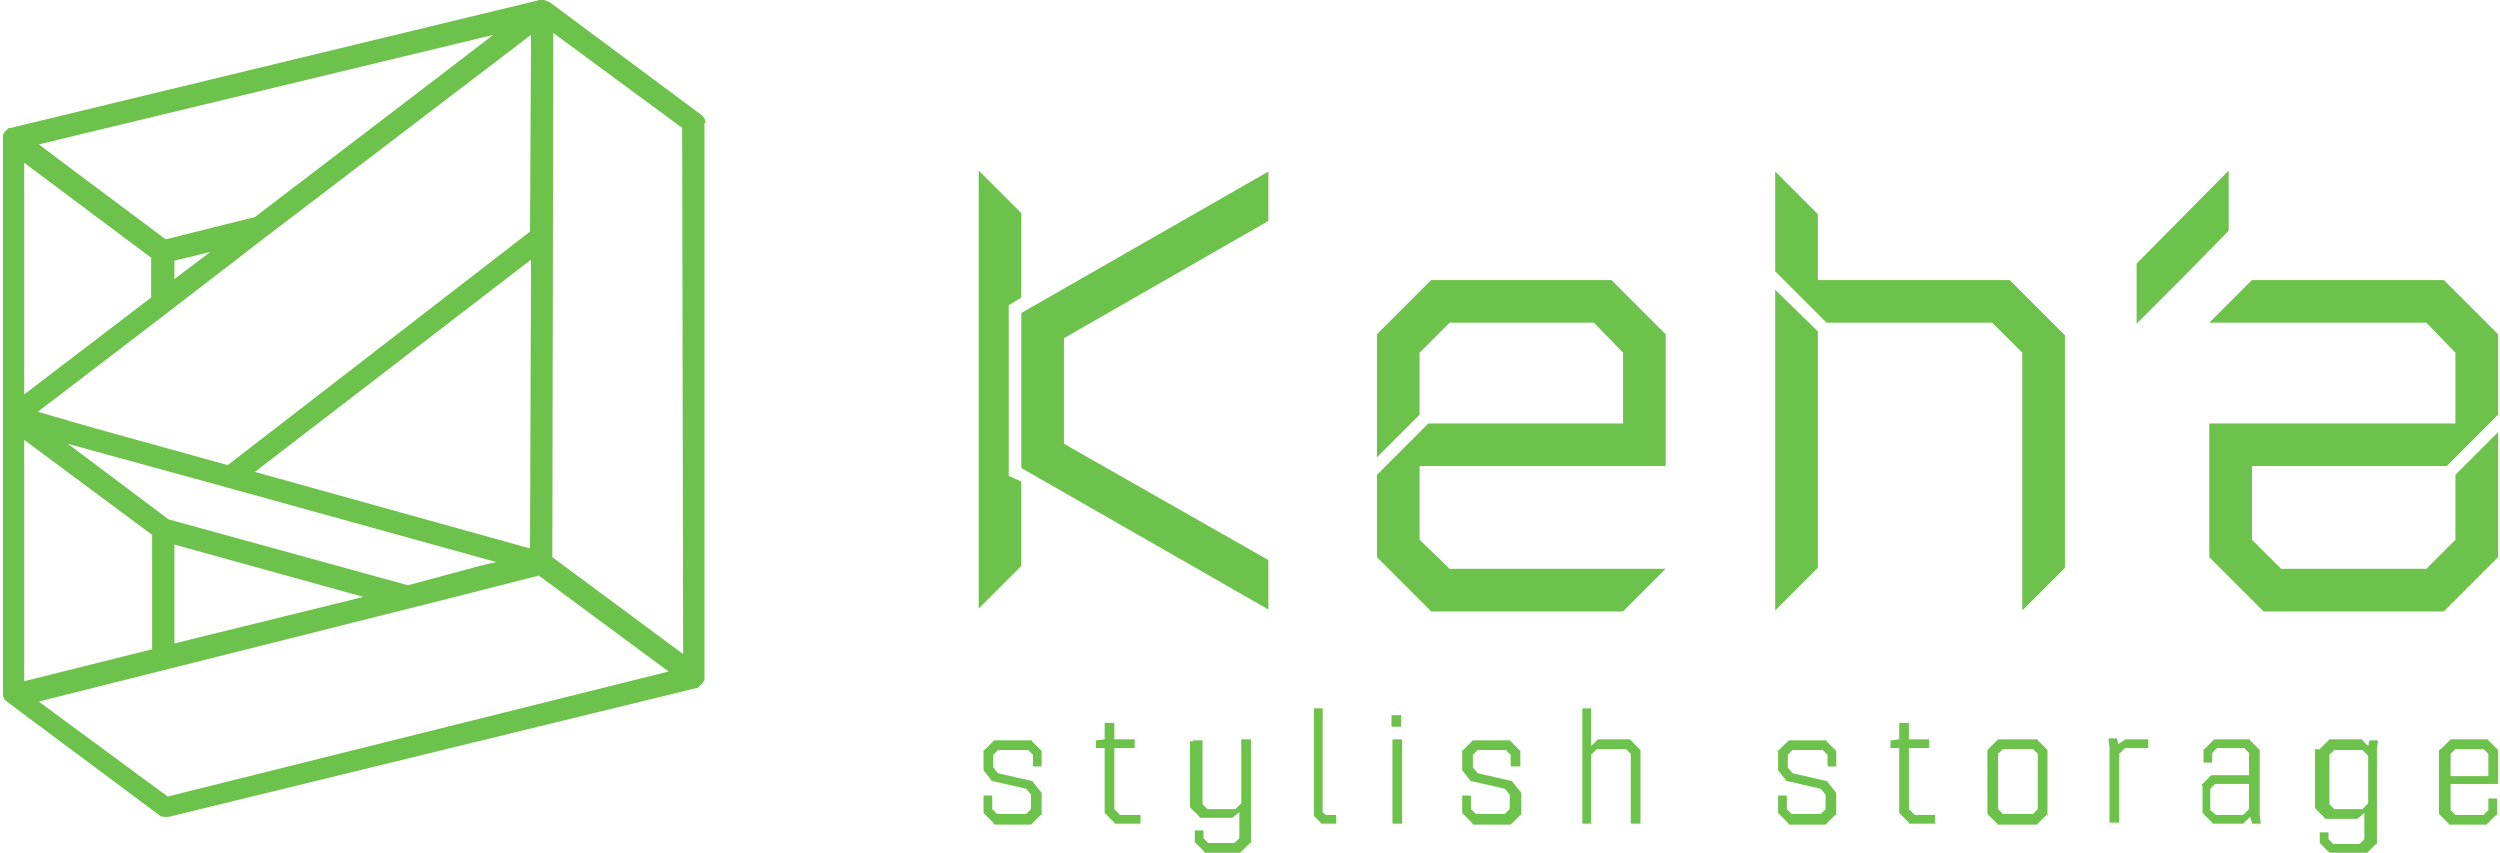
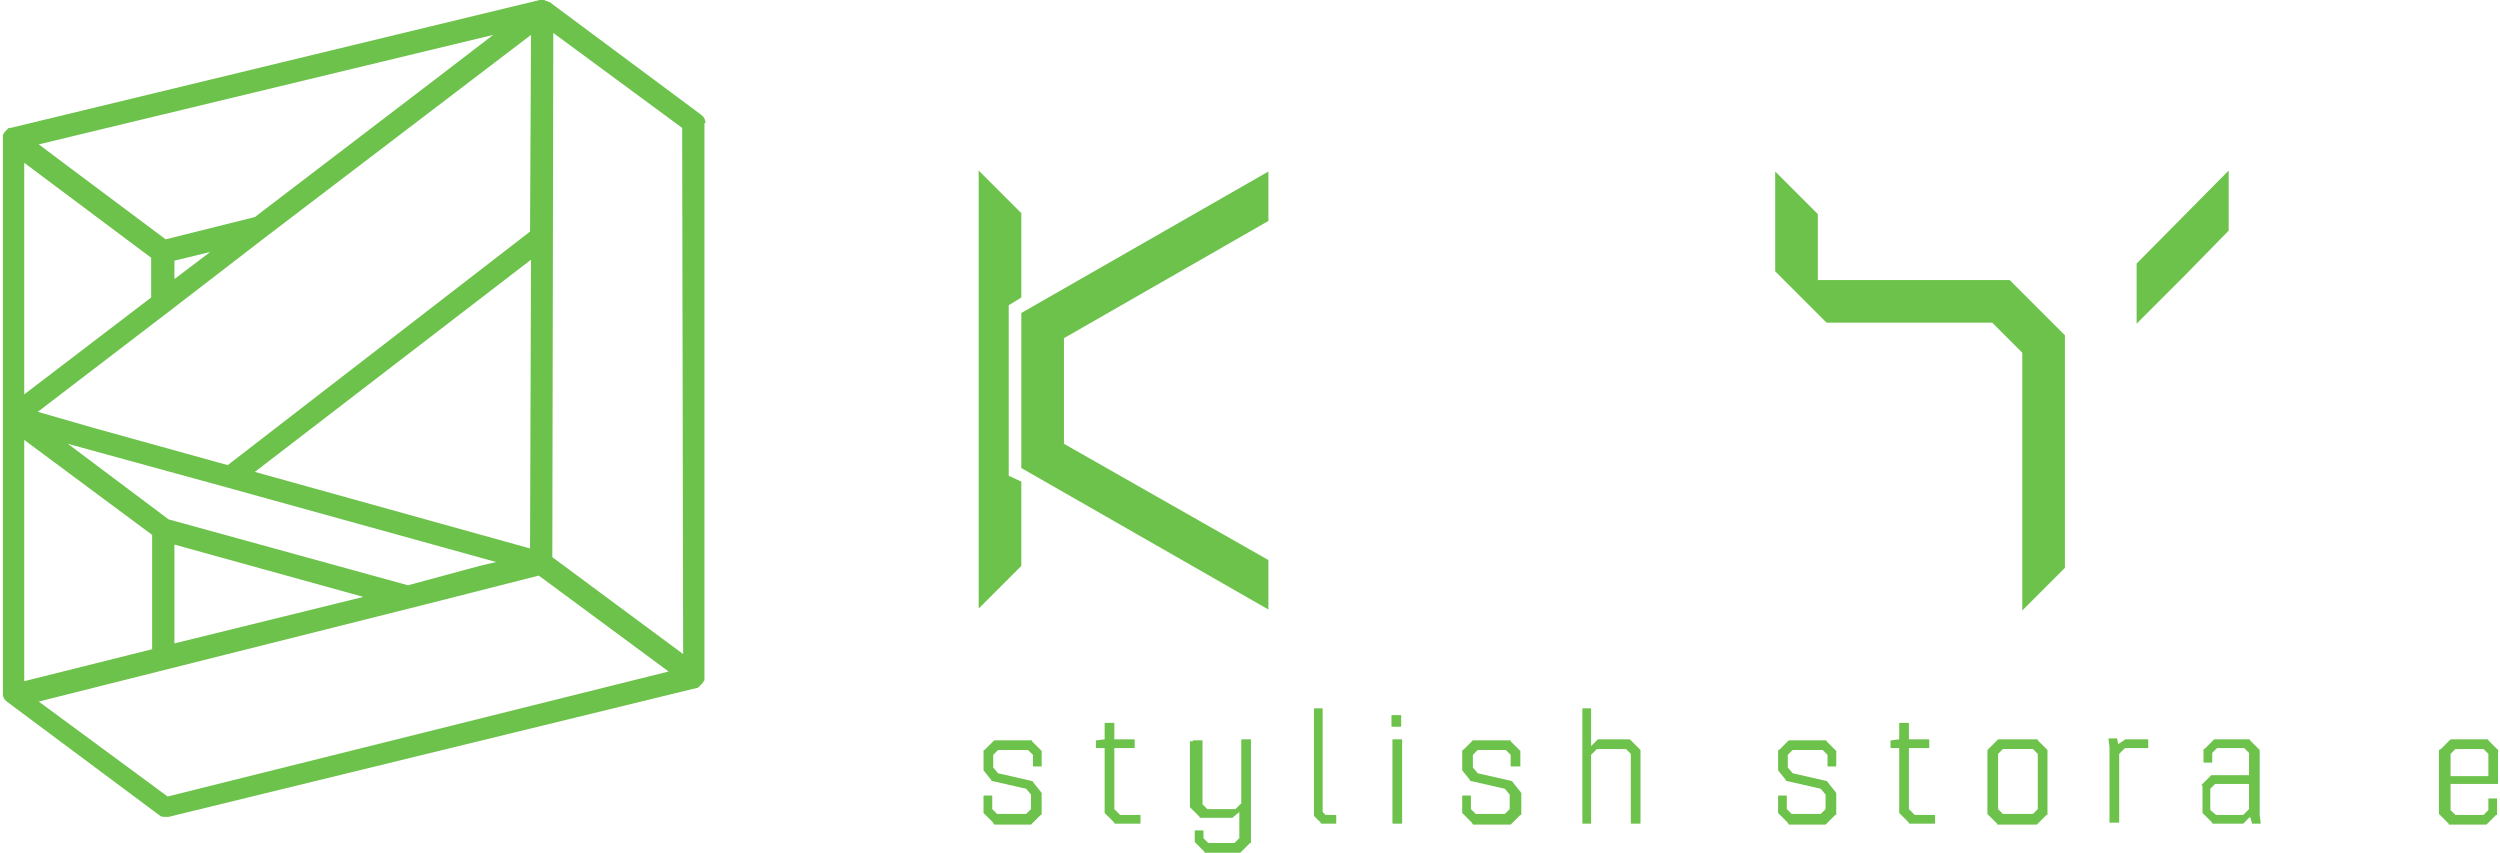
<svg xmlns="http://www.w3.org/2000/svg" version="1.1" id="圖層_1" x="0px" y="0px" viewBox="0 0 258 88" width="258" height="88" style="enable-background:new 0 0 258 88;" xml:space="preserve">
  <style type="text/css">
	.st0{fill:#6CC24A;}
</style>
  <g>
    <g>
      <path class="st0" d="M102.6,85c-0.1,0-0.1,0-0.1-0.1l-0.9-0.9c0,0-0.1-0.1-0.1-0.1v-1.7c0-0.1,0-0.1,0.1-0.1h0.7    c0.1,0,0.1,0,0.1,0.1v1.3l0.5,0.5h3l0.5-0.5V82l-0.5-0.6l-3.5-0.8c-0.1,0-0.1,0-0.1-0.1l-0.8-1c0,0,0-0.1,0-0.1v-1.9    c0-0.1,0-0.1,0.1-0.1l0.9-0.9c0,0,0.1-0.1,0.1-0.1h3.8c0.1,0,0.1,0,0.1,0.1l0.9,0.9c0,0,0.1,0.1,0.1,0.1v1.5c0,0.1,0,0.1-0.1,0.1    h-0.7c-0.1,0-0.1,0-0.1-0.1v-1.1l-0.5-0.5H103l-0.5,0.5v1.3l0.5,0.6l3.5,0.8c0,0,0.1,0,0.1,0.1l0.8,1c0,0,0.1,0.1,0.1,0.2V84    c0,0.1,0,0.1-0.1,0.1l-0.9,0.9c0,0-0.1,0.1-0.1,0.1H102.6z" />
      <path class="st0" d="M115.6,84.1h2c0.1,0,0.1,0,0.1,0.1v0.7c0,0.1,0,0.1-0.1,0.1h-2.5c-0.1,0-0.1,0-0.1-0.1l-0.9-0.9    c0,0-0.1-0.1-0.1-0.1v-6.7h-0.8c-0.1,0-0.1,0-0.1-0.1v-0.6c0-0.1,0-0.1,0.1-0.1l0.8-0.1v-1.6c0-0.1,0-0.1,0.1-0.1h0.8    c0.1,0,0.1,0,0.1,0.1v1.6h2c0.1,0,0.1,0,0.1,0.1v0.7c0,0.1,0,0.1-0.1,0.1h-2v6.3L115.6,84.1z" />
      <path class="st0" d="M123.1,76.5c0-0.1,0-0.1,0.1-0.1h0.8c0.1,0,0.1,0,0.1,0.1V83l0.5,0.5h2.9l0.6-0.6v-6.5c0-0.1,0-0.1,0.1-0.1    h0.8c0.1,0,0.1,0,0.1,0.1v10.5c0,0.1,0,0.1-0.1,0.1l-0.9,0.9c0,0-0.1,0.1-0.1,0.1h-3.6c-0.1,0-0.1,0-0.1-0.1l-0.9-0.9    c0,0-0.1-0.1-0.1-0.1v-1.1c0-0.1,0-0.1,0.1-0.1h0.7c0.1,0,0.1,0,0.1,0.1v0.7l0.5,0.5h2.7l0.5-0.5v-2.7l-0.6,0.5    c0,0-0.1,0.1-0.1,0.1h-3.3c-0.1,0-0.1,0-0.1-0.1l-0.9-0.9c0,0-0.1-0.1-0.1-0.1V76.5z" />
      <path class="st0" d="M136.5,83.8l0.3,0.3h1c0.1,0,0.1,0,0.1,0.1v0.7c0,0.1,0,0.1-0.1,0.1h-1.4c-0.1,0-0.1,0-0.1-0.1l-0.6-0.6    c0,0-0.1-0.1-0.1-0.1V73.2c0-0.1,0-0.1,0.1-0.1h0.7c0.1,0,0.1,0,0.1,0.1V83.8z" />
      <path class="st0" d="M143.7,75c-0.1,0-0.1,0-0.1-0.1v-1c0-0.1,0-0.1,0.1-0.1h0.8c0.1,0,0.1,0,0.1,0.1v1c0,0.1,0,0.1-0.1,0.1H143.7    z M143.8,85c-0.1,0-0.1,0-0.1-0.1v-8.5c0-0.1,0-0.1,0.1-0.1h0.8c0.1,0,0.1,0,0.1,0.1v8.5c0,0.1,0,0.1-0.1,0.1H143.8z" />
      <path class="st0" d="M152,85c-0.1,0-0.1,0-0.1-0.1l-0.9-0.9c0,0-0.1-0.1-0.1-0.1v-1.7c0-0.1,0-0.1,0.1-0.1h0.7    c0.1,0,0.1,0,0.1,0.1v1.3l0.5,0.5h3l0.5-0.5V82l-0.5-0.6l-3.5-0.8c-0.1,0-0.1,0-0.1-0.1l-0.8-1c0,0,0-0.1,0-0.1v-1.9    c0-0.1,0-0.1,0.1-0.1l0.9-0.9c0,0,0.1-0.1,0.1-0.1h3.8c0.1,0,0.1,0,0.1,0.1l0.9,0.9c0,0,0.1,0.1,0.1,0.1v1.5c0,0.1,0,0.1-0.1,0.1    H156c-0.1,0-0.1,0-0.1-0.1v-1.1l-0.5-0.5h-2.9l-0.5,0.5v1.3l0.5,0.6l3.5,0.8c0,0,0.1,0,0.1,0.1l0.8,1c0,0,0.1,0.1,0.1,0.2V84    c0,0.1,0,0.1-0.1,0.1l-0.9,0.9c0,0-0.1,0.1-0.1,0.1H152z" />
      <path class="st0" d="M168.1,76.3c0.1,0,0.1,0,0.2,0.1l0.9,0.9c0,0,0.1,0.1,0.1,0.1v7.5c0,0.1,0,0.1-0.1,0.1h-0.8    c-0.1,0-0.1,0-0.1-0.1v-7.1l-0.5-0.5h-3l-0.6,0.6v7c0,0.1,0,0.1-0.1,0.1h-0.7c-0.1,0-0.1,0-0.1-0.1V73.2c0-0.1,0-0.1,0.1-0.1h0.7    c0.1,0,0.1,0,0.1,0.1V77l0.6-0.6c0,0,0.1-0.1,0.1-0.1H168.1z" />
      <path class="st0" d="M184.6,85c-0.1,0-0.1,0-0.1-0.1l-0.9-0.9c0,0-0.1-0.1-0.1-0.1v-1.7c0-0.1,0-0.1,0.1-0.1h0.7    c0.1,0,0.1,0,0.1,0.1v1.3l0.5,0.5h3l0.5-0.5V82l-0.5-0.6l-3.5-0.8c-0.1,0-0.1,0-0.1-0.1l-0.8-1c0,0,0-0.1,0-0.1v-1.9    c0-0.1,0-0.1,0.1-0.1l0.9-0.9c0,0,0.1-0.1,0.1-0.1h3.8c0.1,0,0.1,0,0.1,0.1l0.9,0.9c0,0,0.1,0.1,0.1,0.1v1.5c0,0.1,0,0.1-0.1,0.1    h-0.7c-0.1,0-0.1,0-0.1-0.1v-1.1l-0.5-0.5H185l-0.5,0.5v1.3l0.5,0.6l3.5,0.8c0,0,0.1,0,0.1,0.1l0.8,1c0,0,0.1,0.1,0.1,0.2V84    c0,0.1,0,0.1-0.1,0.1l-0.9,0.9c0,0-0.1,0.1-0.1,0.1H184.6z" />
      <path class="st0" d="M197.6,84.1h2c0.1,0,0.1,0,0.1,0.1v0.7c0,0.1,0,0.1-0.1,0.1h-2.5c-0.1,0-0.1,0-0.1-0.1l-0.9-0.9    c0,0-0.1-0.1-0.1-0.1v-6.7h-0.8c-0.1,0-0.1,0-0.1-0.1v-0.6c0-0.1,0-0.1,0.1-0.1l0.8-0.1v-1.6c0-0.1,0-0.1,0.1-0.1h0.8    c0.1,0,0.1,0,0.1,0.1v1.6h2c0.1,0,0.1,0,0.1,0.1v0.7c0,0.1,0,0.1-0.1,0.1h-2v6.3L197.6,84.1z" />
      <path class="st0" d="M205.2,77.3l0.9-0.9c0,0,0.1-0.1,0.1-0.1h4c0.1,0,0.1,0,0.1,0.1l0.9,0.9c0,0,0.1,0.1,0.1,0.1V84    c0,0.1,0,0.1-0.1,0.1l-0.9,0.9c0,0-0.1,0.1-0.1,0.1h-4c-0.1,0-0.1,0-0.1-0.1l-0.9-0.9c0,0-0.1-0.1-0.1-0.1v-6.6    C205.2,77.4,205.2,77.3,205.2,77.3z M206.2,77.8v5.7l0.5,0.5h3.1l0.5-0.5v-5.7l-0.5-0.5h-3.1L206.2,77.8z" />
      <path class="st0" d="M219.2,76.4c0,0,0.1-0.1,0.1-0.1h2.3c0.1,0,0.1,0,0.1,0.1v0.7c0,0.1,0,0.1-0.1,0.1h-2.3l-0.6,0.6v7    c0,0.1,0,0.1-0.1,0.1h-0.8c-0.1,0-0.1,0-0.1-0.1v-7.7l-0.1-0.8c0-0.1,0-0.1,0.1-0.1h0.7c0.1,0,0.1,0,0.1,0.1l0.1,0.5L219.2,76.4z" />
      <path class="st0" d="M227.2,81l0.9-0.9c0,0,0.1-0.1,0.1-0.1h3.9v-2.3l-0.5-0.5h-2.8l-0.5,0.5v0.9c0,0.1,0,0.1-0.1,0.1h-0.7    c-0.1,0-0.1,0-0.1-0.1v-1.2c0-0.1,0-0.1,0.1-0.1l0.9-0.9c0,0,0.1-0.1,0.1-0.1h3.6c0.1,0,0.1,0,0.1,0.1l0.9,0.9    c0,0,0.1,0.1,0.1,0.1v6.7l0.1,0.8c0,0,0,0,0,0c0,0.1,0,0.1-0.1,0.1h-0.7c-0.1,0-0.1,0-0.1-0.1l-0.2-0.6l-0.6,0.6    c0,0-0.1,0.1-0.1,0.1h-3.1c-0.1,0-0.1,0-0.1-0.1l-0.9-0.9c0,0-0.1-0.1-0.1-0.1v-2.8C227.2,81.1,227.2,81,227.2,81z M228.7,84.1    h2.8l0.6-0.6l0-1v-1.6h-3.5l-0.5,0.5v2.2L228.7,84.1z" />
-       <path class="st0" d="M239.4,77.3l0.9-0.9c0,0,0.1-0.1,0.1-0.1h3.3c0.1,0,0.1,0,0.1,0.1l0.6,0.6l0.1-0.5c0-0.1,0.1-0.1,0.1-0.1h0.7    c0.1,0,0.1,0,0.1,0.1c0,0,0,0,0,0l-0.1,0.8v9.7c0,0.1,0,0.1-0.1,0.1l-0.9,0.9c0,0-0.1,0.1-0.2,0.1h-3.6c-0.1,0-0.1,0-0.1-0.1    l-0.9-0.9c0,0-0.1-0.1-0.1-0.1V86c0-0.1,0-0.1,0.1-0.1h0.7c0.1,0,0.1,0,0.1,0.1v0.6l0.5,0.5h2.7l0.5-0.5v-2.7l-0.6,0.5    c0,0-0.1,0.1-0.1,0.1h-3.3c-0.1,0-0.1,0-0.1-0.1l-0.9-0.9c0,0-0.1-0.1-0.1-0.2v-6C239.4,77.4,239.4,77.3,239.4,77.3z M240.9,83.5    h2.9l0.6-0.6l0-4.9l-0.6-0.6h-2.9l-0.5,0.5V83L240.9,83.5z" />
      <path class="st0" d="M251.9,77.3l0.9-0.9c0,0,0.1-0.1,0.1-0.1h3.8c0.1,0,0.1,0,0.1,0.1l0.9,0.9c0,0,0.1,0.1,0.1,0.1v3.4    c0,0.1,0,0.1-0.1,0.1h-4.8v2.7l0.5,0.5h2.9l0.5-0.5v-1.1c0-0.1,0-0.1,0.1-0.1h0.7c0.1,0,0.1,0,0.1,0.1V84c0,0.1,0,0.1-0.1,0.1    l-0.9,0.9c0,0-0.1,0.1-0.1,0.1h-3.8c-0.1,0-0.1,0-0.1-0.1l-0.9-0.9c0,0-0.1-0.1-0.1-0.1v-6.6C251.8,77.4,251.8,77.3,251.9,77.3z     M256.8,80.1v-2.3l-0.5-0.5h-2.9l-0.5,0.5v2.3H256.8z" />
    </g>
    <g>
      <g>
        <polygon class="st0" points="105.4,48.3 105.4,32.3 130.9,17.7 130.9,22.8 109.8,34.9 109.8,45.8 130.9,57.8 130.9,62.9    " />
        <path class="st0" d="M104.1,49.1V31.5l1.3-0.8v-8.7c-1.7-1.7-2.7-2.7-4.4-4.4h0v45.2h0c1.7-1.7,2.7-2.7,4.4-4.4v-8.7L104.1,49.1z     " />
      </g>
-       <polygon class="st0" points="171.9,48.1 171.9,34.5 166.3,28.9 147.7,28.9 142.1,34.5 142.1,47.2 146.5,42.8 146.5,36.4     149.6,33.3 164.5,33.3 167.5,36.4 167.5,43.7 147.4,43.7 142.1,49 142.1,57.5 147.7,63.1 167.5,63.1 171.9,58.7 149.6,58.7     146.5,55.7 146.5,48.1   " />
      <g>
-         <path class="st0" d="M183.2,29.9v33.1l0,0c1.7-1.7,2.7-2.7,4.4-4.4V34.2L183.2,29.9z" />
        <path class="st0" d="M207.4,28.9h-19.8l0-6.8c-1.7-1.7-2.7-2.7-4.4-4.4l0,0V28l5.3,5.3h17.1l3.1,3.1v26.6l0,0     c1.7-1.7,2.7-2.7,4.4-4.4v-24L207.4,28.9z" />
      </g>
-       <polygon class="st0" points="253.4,49 253.4,55.7 250.4,58.7 235.4,58.7 232.4,55.7 232.4,48.1 252.5,48.1 257.8,42.8 257.8,34.5     252.2,28.9 232.4,28.9 228,33.3 250.4,33.3 253.4,36.4 253.4,43.7 228,43.7 228,57.5 233.6,63.1 252.2,63.1 257.8,57.5     257.8,44.6   " />
      <polygon class="st0" points="220.5,27.2 220.5,33.4 225.5,28.4 230,23.8 230,17.6   " />
    </g>
    <path class="st0" d="M72.8,12.7c0-0.4-0.2-0.7-0.5-0.9L56.7,0.2c0,0-0.1,0-0.1,0c0,0-0.1,0-0.1-0.1c0,0,0,0,0,0c0,0,0,0-0.1,0   c-0.1,0-0.1,0-0.2-0.1c0,0-0.1,0-0.1,0c0,0,0,0-0.1,0c0,0-0.1,0-0.1,0c0,0-0.1,0-0.1,0c0,0-0.1,0-0.1,0c0,0,0,0,0,0L1.1,13.2   c0,0-0.1,0-0.1,0c0,0-0.1,0-0.1,0c0,0,0,0,0,0c0,0-0.1,0.1-0.1,0.1c0,0-0.1,0.1-0.1,0.1c0,0-0.1,0.1-0.1,0.1c0,0-0.1,0.1-0.1,0.1   c0,0,0,0.1-0.1,0.1c0,0.1,0,0.1-0.1,0.2c0,0,0,0,0,0c0,0,0,0.1,0,0.1c0,0,0,0.1,0,0.1l0,28.7l0,28.8c0,0,0,0,0,0   c0,0.2,0,0.3,0.1,0.4c0,0,0,0.1,0,0.1c0.1,0.1,0.2,0.2,0.3,0.3c0,0,0,0,0,0c0,0,0,0,0,0c0,0,0,0,0,0l15.7,11.7   c0.2,0.2,0.4,0.2,0.7,0.2c0.1,0,0.2,0,0.3,0L71.9,71c0,0,0,0,0,0l0,0c0,0,0,0,0,0c0.1,0,0.1,0,0.2-0.1c0,0,0,0,0,0   c0,0,0.1-0.1,0.1-0.1c0,0,0.1-0.1,0.1-0.1c0,0,0.1-0.1,0.1-0.1c0,0,0.1-0.1,0.1-0.1c0,0,0-0.1,0.1-0.1c0-0.1,0-0.1,0.1-0.2   c0,0,0,0,0,0c0,0,0-0.1,0-0.1c0,0,0-0.1,0-0.1V12.7z M70.5,67.5L57,57.5l0.1-54.1l13.3,9.8L70.5,67.5z M15.7,55.2V67L2.5,70.3   l0-24.9L15.7,55.2z M2.5,40.7l0-23.9l13.1,9.8v4.1L2.5,40.7z M18,26.9l3.7-0.9L18,28.8V26.9z M3.9,42.5l13.6-10.4c0,0,0,0,0,0   l10-7.7c0,0,0,0,0,0L54.8,3.6l-0.1,20.3L23.5,48L9.8,44.2L3.9,42.5z M54.8,26.8l-0.1,29.8l-28.4-7.9L54.8,26.8z M44.9,8.2   L26.3,22.4l-9.2,2.3l-9.5-7.1L4,14.9L50.9,3.6L44.9,8.2z M18,56.2l19.5,5.4L18,66.4V56.2z M42.1,60.4l-24.7-6.8L7,45.8l16.4,4.5   c0,0,0,0,0,0l27.8,7.7l-1.7,0.4L42.1,60.4z M17.3,82.2L4,72.4l40.2-10.1l11.4-2.9L69,69.3L17.3,82.2z" />
  </g>
</svg>